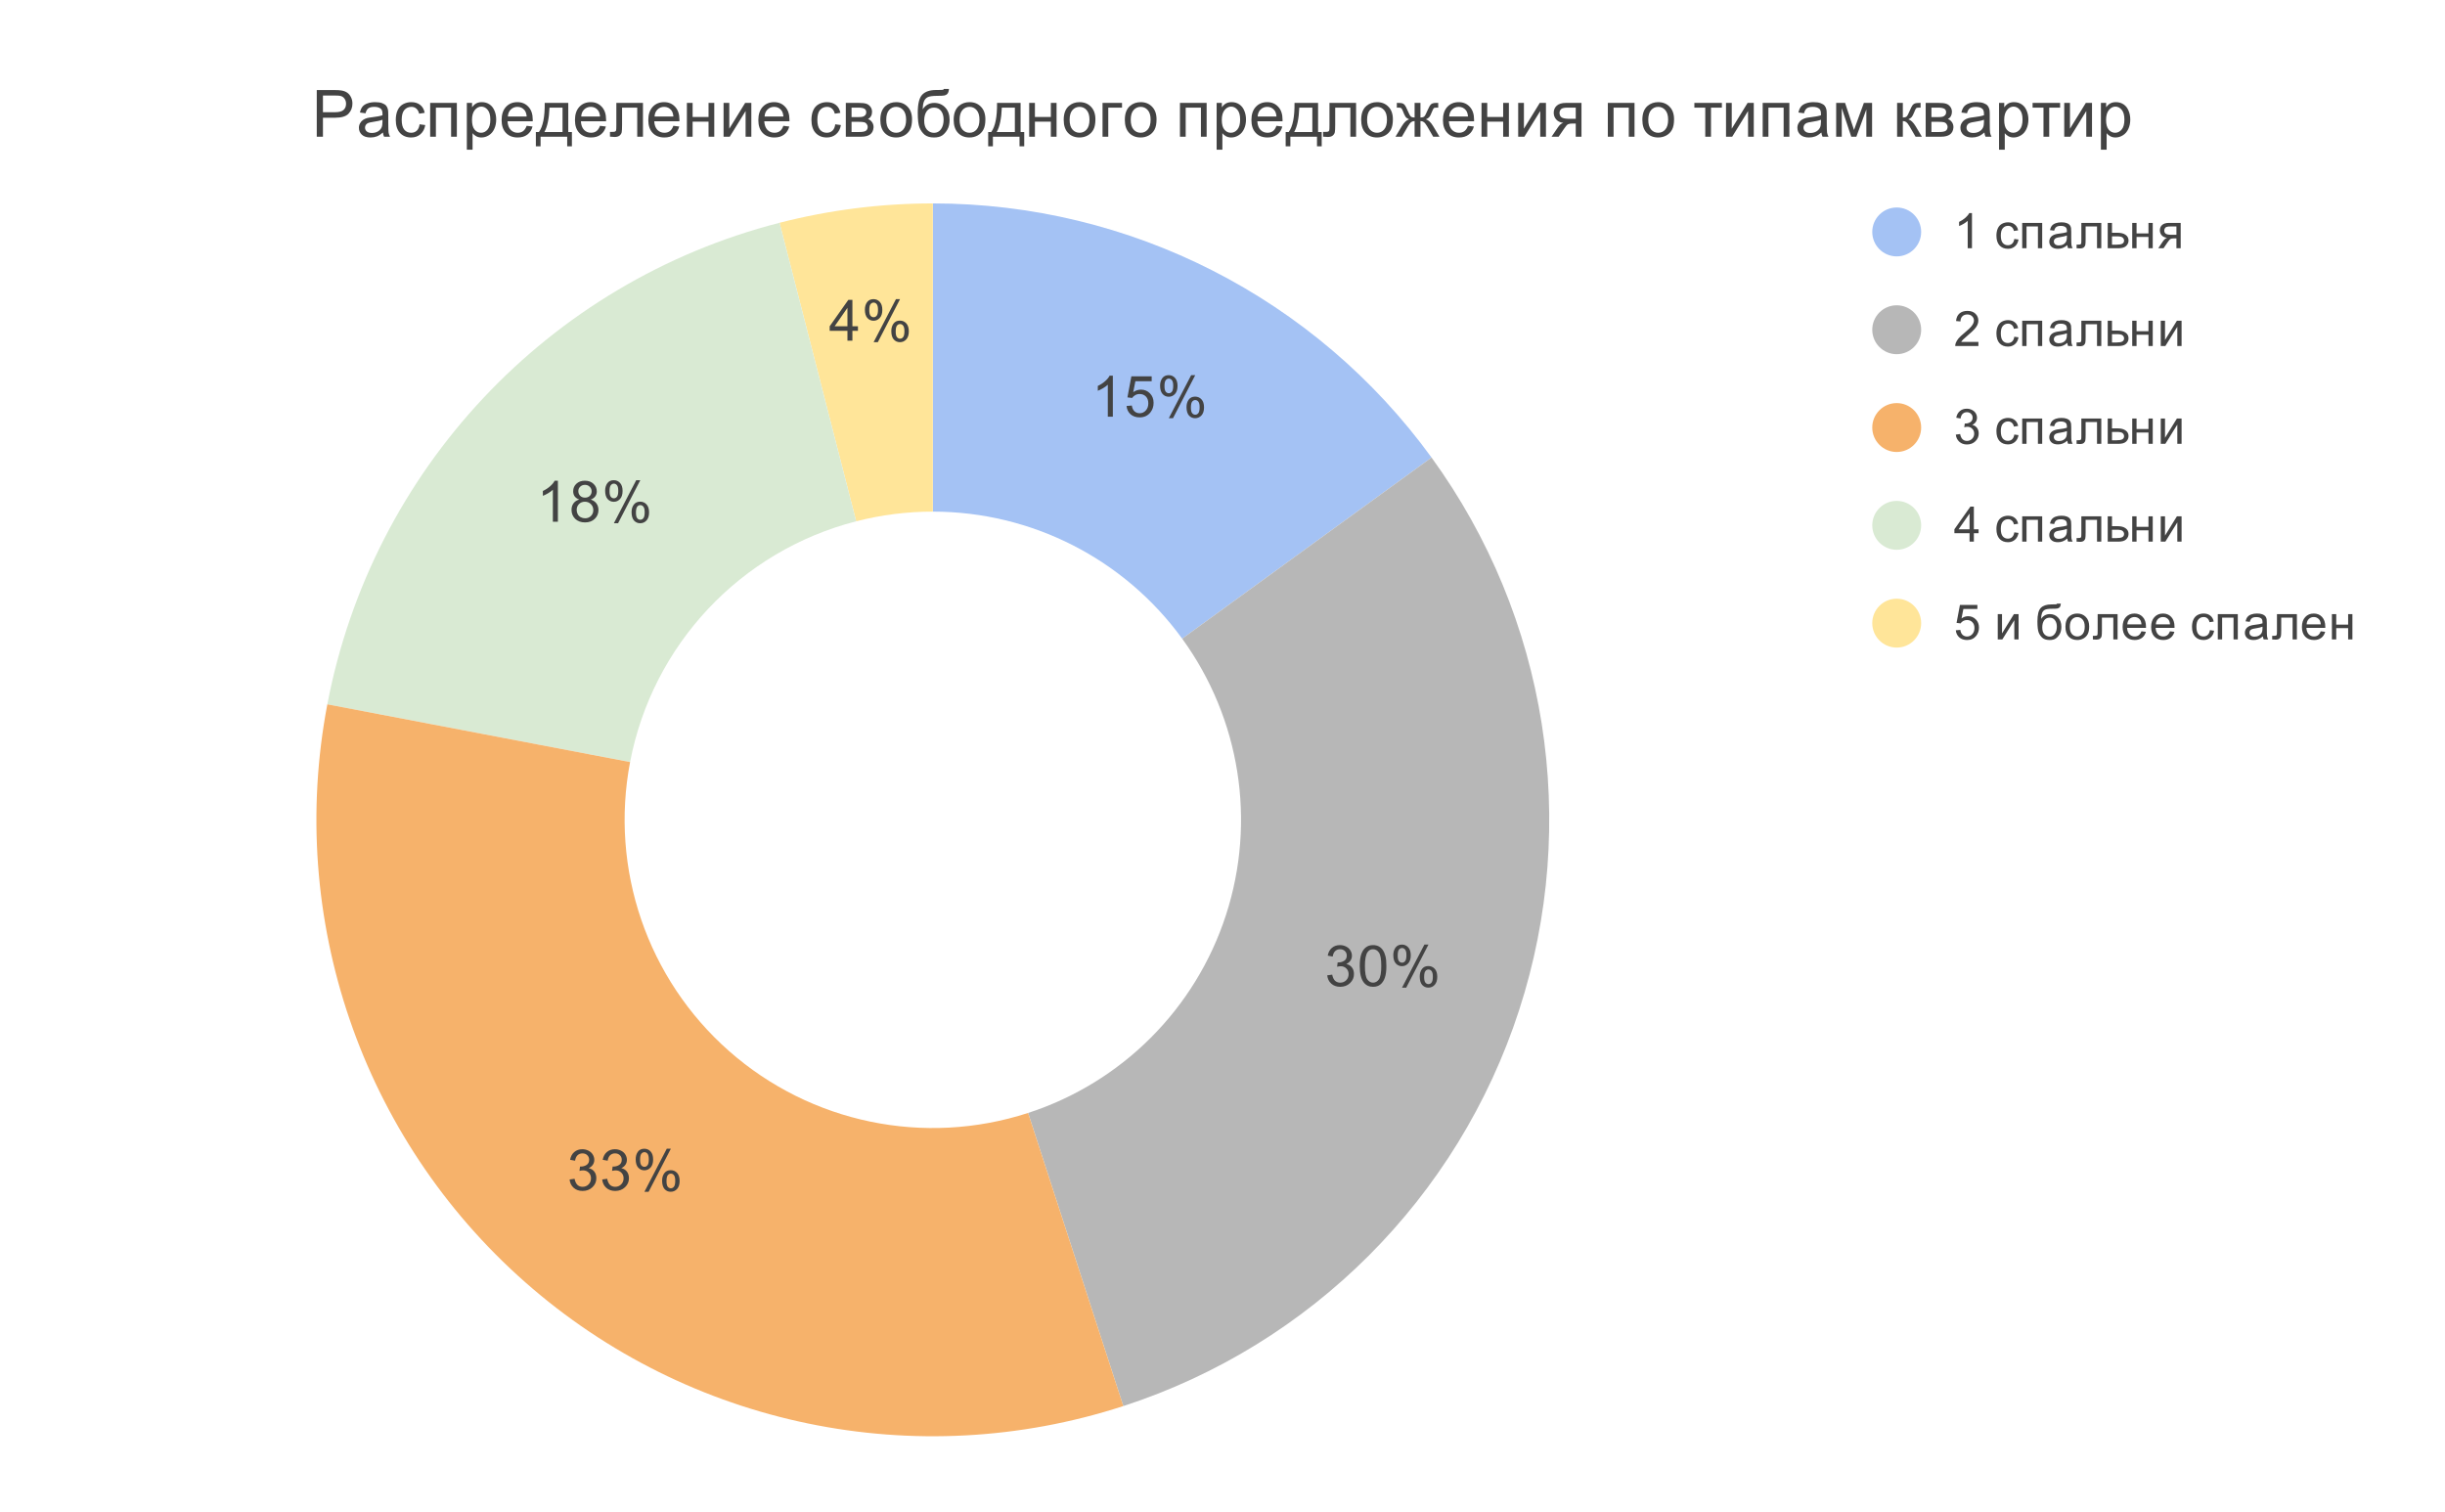
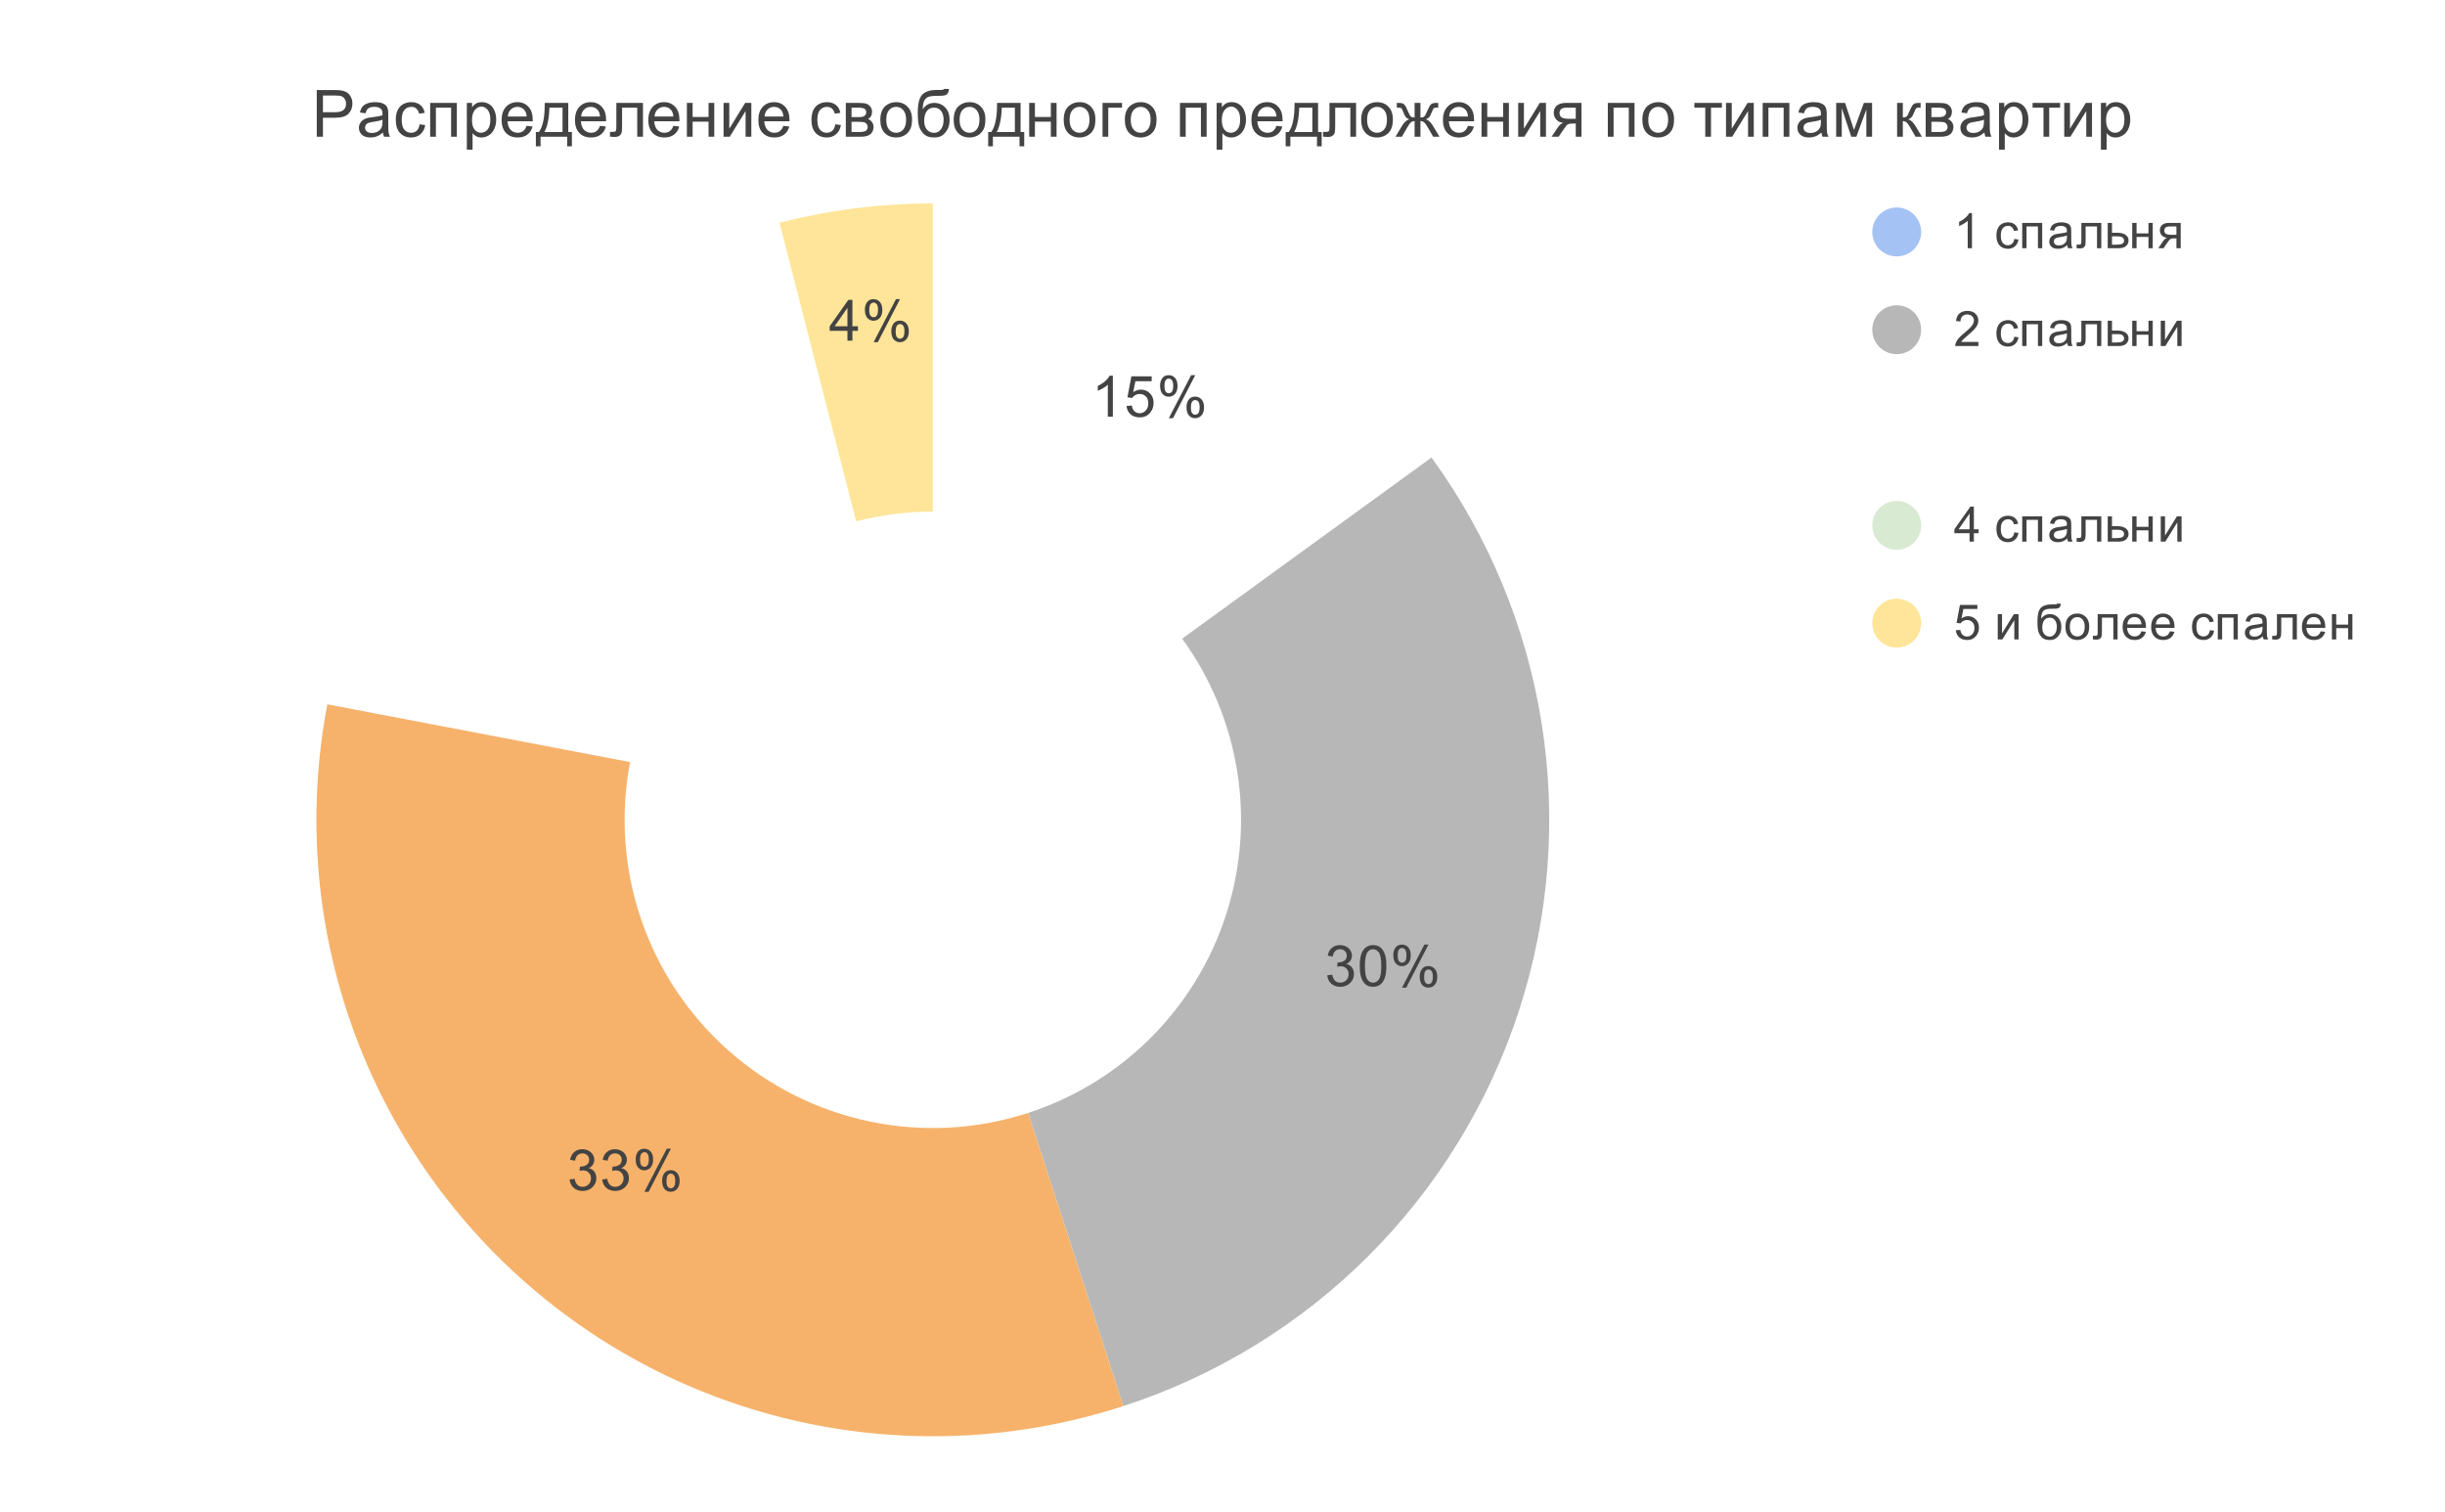
<svg xmlns="http://www.w3.org/2000/svg" version="1.1" viewBox="0.0 0.0 600.0 371.0" fill="none" stroke="none" stroke-linecap="square" stroke-miterlimit="10" width="600" height="371">
  <path fill="#ffffff" d="M0 0L600.0 0L600.0 371.0L0 371.0L0 0Z" fill-rule="nonzero" />
-   <path fill="#a4c2f4" d="M228.916 49.917C277.337 49.917 322.832 73.097 351.293 112.271L290.104 156.727C275.874 137.14 253.126 125.55 228.916 125.55Z" fill-rule="nonzero" />
  <path fill="#b7b7b7" d="M351.293 112.271C379.754 151.445 387.742 201.876 372.779 247.927C357.816 293.979 321.711 330.084 275.66 345.046L252.288 273.115C275.313 265.633 293.366 247.581 300.847 224.555C308.329 201.53 304.335 176.314 290.104 156.727Z" fill-rule="nonzero" />
  <path fill="#ffe599" d="M191.297 54.669C203.588 51.513 216.226 49.917 228.916 49.917L228.916 125.55C222.571 125.55 216.252 126.348 210.106 127.926Z" fill-rule="nonzero" />
-   <path fill="#d9ead3" d="M80.328 172.839C91.308 115.281 134.542 69.241 191.297 54.669L210.106 127.926C181.729 135.212 160.112 158.232 154.622 187.011Z" fill-rule="nonzero" />
  <path fill="#f6b26b" d="M275.66 345.046C224.8 361.572 168.995 350.015 128.881 314.65C88.768 279.285 70.308 225.368 80.328 172.839L154.622 187.011C149.612 213.276 158.842 240.234 178.898 257.917C198.955 275.599 226.858 281.378 252.288 273.115Z" fill-rule="nonzero" />
  <path fill="#434343" d="M273.091 102.251L271.856 102.251L271.856 94.407Q271.419 94.829 270.684 95.267Q269.966 95.688 269.403 95.892L269.403 94.704Q270.434 94.22 271.2 93.532Q271.981 92.845 272.294 92.188L273.091 92.188L273.091 102.251ZM276.45 99.626L277.747 99.517Q277.887 100.454 278.403 100.938Q278.934 101.407 279.669 101.407Q280.559 101.407 281.169 100.735Q281.794 100.063 281.794 98.97Q281.794 97.907 281.2 97.298Q280.606 96.688 279.653 96.688Q279.059 96.688 278.575 96.97Q278.106 97.235 277.825 97.657L276.669 97.517L277.637 92.36L282.622 92.36L282.622 93.548L278.622 93.548L278.091 96.235Q278.997 95.61 279.981 95.61Q281.294 95.61 282.184 96.517Q283.091 97.423 283.091 98.86Q283.091 100.22 282.309 101.204Q281.341 102.423 279.669 102.423Q278.309 102.423 277.434 101.657Q276.575 100.892 276.45 99.626ZM284.684 94.642Q284.684 93.563 285.216 92.813Q285.762 92.063 286.794 92.063Q287.731 92.063 288.341 92.735Q288.966 93.407 288.966 94.704Q288.966 95.985 288.341 96.673Q287.716 97.36 286.809 97.36Q285.903 97.36 285.294 96.688Q284.684 96.001 284.684 94.642ZM286.825 92.907Q286.372 92.907 286.059 93.313Q285.762 93.704 285.762 94.751Q285.762 95.72 286.059 96.11Q286.372 96.501 286.825 96.501Q287.294 96.501 287.591 96.11Q287.903 95.72 287.903 94.657Q287.903 93.688 287.591 93.298Q287.278 92.907 286.825 92.907ZM286.825 102.626L292.309 92.063L293.309 92.063L287.856 102.626L286.825 102.626ZM291.169 99.892Q291.169 98.813 291.7 98.079Q292.247 97.329 293.278 97.329Q294.216 97.329 294.841 98.001Q295.466 98.673 295.466 99.97Q295.466 101.251 294.841 101.938Q294.216 102.626 293.278 102.626Q292.372 102.626 291.762 101.954Q291.169 101.267 291.169 99.892ZM293.309 98.173Q292.841 98.173 292.544 98.579Q292.247 98.97 292.247 100.017Q292.247 100.985 292.544 101.376Q292.856 101.767 293.309 101.767Q293.778 101.767 294.075 101.376Q294.387 100.985 294.387 99.923Q294.387 98.954 294.075 98.563Q293.778 98.173 293.309 98.173Z" fill-rule="nonzero" />
  <path fill="#434343" d="M325.699 239.345L326.917 239.174Q327.136 240.22 327.636 240.689Q328.152 241.142 328.886 241.142Q329.761 241.142 330.355 240.549Q330.949 239.939 330.949 239.049Q330.949 238.205 330.386 237.658Q329.839 237.111 328.995 237.111Q328.636 237.111 328.12 237.236L328.261 236.158Q328.386 236.174 328.449 236.174Q329.245 236.174 329.87 235.767Q330.495 235.361 330.495 234.502Q330.495 233.83 330.042 233.392Q329.589 232.939 328.855 232.939Q328.136 232.939 327.652 233.392Q327.183 233.83 327.042 234.736L325.824 234.517Q326.042 233.283 326.839 232.611Q327.636 231.924 328.824 231.924Q329.652 231.924 330.339 232.283Q331.027 232.627 331.386 233.236Q331.761 233.845 331.761 234.533Q331.761 235.174 331.417 235.705Q331.074 236.236 330.386 236.564Q331.277 236.767 331.761 237.408Q332.261 238.049 332.261 239.033Q332.261 240.345 331.292 241.252Q330.339 242.158 328.886 242.158Q327.558 242.158 326.683 241.377Q325.824 240.595 325.699 239.345ZM333.683 237.049Q333.683 235.267 334.042 234.189Q334.417 233.095 335.136 232.517Q335.855 231.924 336.949 231.924Q337.761 231.924 338.37 232.252Q338.98 232.58 339.37 233.189Q339.777 233.799 339.995 234.674Q340.214 235.549 340.214 237.049Q340.214 238.814 339.855 239.892Q339.495 240.97 338.777 241.564Q338.058 242.158 336.949 242.158Q335.511 242.158 334.683 241.111Q333.683 239.861 333.683 237.049ZM334.949 237.049Q334.949 239.517 335.527 240.33Q336.105 241.142 336.949 241.142Q337.808 241.142 338.386 240.33Q338.964 239.502 338.964 237.049Q338.964 234.564 338.386 233.752Q337.808 232.939 336.933 232.939Q336.089 232.939 335.589 233.658Q334.949 234.58 334.949 237.049ZM341.917 234.377Q341.917 233.299 342.449 232.549Q342.995 231.799 344.027 231.799Q344.964 231.799 345.574 232.47Q346.199 233.142 346.199 234.439Q346.199 235.72 345.574 236.408Q344.949 237.095 344.042 237.095Q343.136 237.095 342.527 236.424Q341.917 235.736 341.917 234.377ZM344.058 232.642Q343.605 232.642 343.292 233.049Q342.995 233.439 342.995 234.486Q342.995 235.455 343.292 235.845Q343.605 236.236 344.058 236.236Q344.527 236.236 344.824 235.845Q345.136 235.455 345.136 234.392Q345.136 233.424 344.824 233.033Q344.511 232.642 344.058 232.642ZM344.058 242.361L349.542 231.799L350.542 231.799L345.089 242.361L344.058 242.361ZM348.402 239.627Q348.402 238.549 348.933 237.814Q349.48 237.064 350.511 237.064Q351.449 237.064 352.074 237.736Q352.699 238.408 352.699 239.705Q352.699 240.986 352.074 241.674Q351.449 242.361 350.511 242.361Q349.605 242.361 348.995 241.689Q348.402 241.002 348.402 239.627ZM350.542 237.908Q350.074 237.908 349.777 238.314Q349.48 238.705 349.48 239.752Q349.48 240.72 349.777 241.111Q350.089 241.502 350.542 241.502Q351.011 241.502 351.308 241.111Q351.62 240.72 351.62 239.658Q351.62 238.689 351.308 238.299Q351.011 237.908 350.542 237.908Z" fill-rule="nonzero" />
  <path fill="#434343" d="M139.779 289.442L140.998 289.27Q141.217 290.317 141.717 290.786Q142.232 291.239 142.967 291.239Q143.842 291.239 144.435 290.645Q145.029 290.036 145.029 289.145Q145.029 288.301 144.467 287.754Q143.92 287.207 143.076 287.207Q142.717 287.207 142.201 287.332L142.342 286.254Q142.467 286.27 142.529 286.27Q143.326 286.27 143.951 285.864Q144.576 285.457 144.576 284.598Q144.576 283.926 144.123 283.489Q143.67 283.036 142.935 283.036Q142.217 283.036 141.732 283.489Q141.263 283.926 141.123 284.832L139.904 284.614Q140.123 283.379 140.92 282.707Q141.717 282.02 142.904 282.02Q143.732 282.02 144.42 282.379Q145.107 282.723 145.467 283.332Q145.842 283.942 145.842 284.629Q145.842 285.27 145.498 285.801Q145.154 286.332 144.467 286.661Q145.357 286.864 145.842 287.504Q146.342 288.145 146.342 289.129Q146.342 290.442 145.373 291.348Q144.42 292.254 142.967 292.254Q141.638 292.254 140.763 291.473Q139.904 290.692 139.779 289.442ZM147.779 289.442L148.998 289.27Q149.217 290.317 149.717 290.786Q150.232 291.239 150.967 291.239Q151.842 291.239 152.435 290.645Q153.029 290.036 153.029 289.145Q153.029 288.301 152.467 287.754Q151.92 287.207 151.076 287.207Q150.717 287.207 150.201 287.332L150.342 286.254Q150.467 286.27 150.529 286.27Q151.326 286.27 151.951 285.864Q152.576 285.457 152.576 284.598Q152.576 283.926 152.123 283.489Q151.67 283.036 150.935 283.036Q150.217 283.036 149.732 283.489Q149.263 283.926 149.123 284.832L147.904 284.614Q148.123 283.379 148.92 282.707Q149.717 282.02 150.904 282.02Q151.732 282.02 152.42 282.379Q153.107 282.723 153.467 283.332Q153.842 283.942 153.842 284.629Q153.842 285.27 153.498 285.801Q153.154 286.332 152.467 286.661Q153.357 286.864 153.842 287.504Q154.342 288.145 154.342 289.129Q154.342 290.442 153.373 291.348Q152.42 292.254 150.967 292.254Q149.638 292.254 148.763 291.473Q147.904 290.692 147.779 289.442ZM155.998 284.473Q155.998 283.395 156.529 282.645Q157.076 281.895 158.107 281.895Q159.045 281.895 159.654 282.567Q160.279 283.239 160.279 284.536Q160.279 285.817 159.654 286.504Q159.029 287.192 158.123 287.192Q157.217 287.192 156.607 286.52Q155.998 285.832 155.998 284.473ZM158.138 282.739Q157.685 282.739 157.373 283.145Q157.076 283.536 157.076 284.582Q157.076 285.551 157.373 285.942Q157.685 286.332 158.138 286.332Q158.607 286.332 158.904 285.942Q159.217 285.551 159.217 284.489Q159.217 283.52 158.904 283.129Q158.592 282.739 158.138 282.739ZM158.138 292.457L163.623 281.895L164.623 281.895L159.17 292.457L158.138 292.457ZM162.482 289.723Q162.482 288.645 163.013 287.911Q163.56 287.161 164.592 287.161Q165.529 287.161 166.154 287.832Q166.779 288.504 166.779 289.801Q166.779 291.082 166.154 291.77Q165.529 292.457 164.592 292.457Q163.685 292.457 163.076 291.786Q162.482 291.098 162.482 289.723ZM164.623 288.004Q164.154 288.004 163.857 288.411Q163.56 288.801 163.56 289.848Q163.56 290.817 163.857 291.207Q164.17 291.598 164.623 291.598Q165.092 291.598 165.388 291.207Q165.701 290.817 165.701 289.754Q165.701 288.786 165.388 288.395Q165.092 288.004 164.623 288.004Z" fill-rule="nonzero" />
-   <path fill="#434343" d="M136.907 128.028L135.672 128.028L135.672 120.184Q135.235 120.606 134.501 121.043Q133.782 121.465 133.219 121.668L133.219 120.481Q134.251 119.996 135.016 119.309Q135.797 118.621 136.11 117.965L136.907 117.965L136.907 128.028ZM142.157 122.59Q141.391 122.309 141.016 121.793Q140.657 121.278 140.657 120.543Q140.657 119.449 141.438 118.715Q142.235 117.965 143.532 117.965Q144.844 117.965 145.641 118.731Q146.454 119.496 146.454 120.59Q146.454 121.278 146.079 121.793Q145.719 122.309 144.969 122.59Q145.891 122.887 146.376 123.559Q146.86 124.231 146.86 125.168Q146.86 126.449 145.954 127.324Q145.047 128.199 143.563 128.199Q142.079 128.199 141.157 127.324Q140.251 126.434 140.251 125.121Q140.251 124.153 140.751 123.496Q141.251 122.824 142.157 122.59ZM141.922 120.512Q141.922 121.215 142.376 121.668Q142.829 122.121 143.563 122.121Q144.282 122.121 144.735 121.684Q145.188 121.231 145.188 120.574Q145.188 119.903 144.719 119.449Q144.251 118.981 143.547 118.981Q142.844 118.981 142.376 119.434Q141.922 119.871 141.922 120.512ZM141.516 125.137Q141.516 125.668 141.766 126.168Q142.016 126.653 142.501 126.918Q143.001 127.184 143.579 127.184Q144.454 127.184 145.016 126.621Q145.594 126.059 145.594 125.184Q145.594 124.293 145.001 123.715Q144.422 123.121 143.532 123.121Q142.657 123.121 142.079 123.699Q141.516 124.278 141.516 125.137ZM148.501 120.418Q148.501 119.34 149.032 118.59Q149.579 117.84 150.61 117.84Q151.547 117.84 152.157 118.512Q152.782 119.184 152.782 120.481Q152.782 121.762 152.157 122.449Q151.532 123.137 150.626 123.137Q149.719 123.137 149.11 122.465Q148.501 121.778 148.501 120.418ZM150.641 118.684Q150.188 118.684 149.876 119.09Q149.579 119.481 149.579 120.528Q149.579 121.496 149.876 121.887Q150.188 122.278 150.641 122.278Q151.11 122.278 151.407 121.887Q151.719 121.496 151.719 120.434Q151.719 119.465 151.407 119.074Q151.094 118.684 150.641 118.684ZM150.641 128.403L156.126 117.84L157.126 117.84L151.672 128.403L150.641 128.403ZM154.985 125.668Q154.985 124.59 155.516 123.856Q156.063 123.106 157.094 123.106Q158.032 123.106 158.657 123.778Q159.282 124.449 159.282 125.746Q159.282 127.028 158.657 127.715Q158.032 128.403 157.094 128.403Q156.188 128.403 155.579 127.731Q154.985 127.043 154.985 125.668ZM157.126 123.949Q156.657 123.949 156.36 124.356Q156.063 124.746 156.063 125.793Q156.063 126.762 156.36 127.153Q156.672 127.543 157.126 127.543Q157.594 127.543 157.891 127.153Q158.204 126.762 158.204 125.699Q158.204 124.731 157.891 124.34Q157.594 123.949 157.126 123.949Z" fill-rule="nonzero" />
  <path fill="#434343" d="M207.961 83.597L207.961 81.191L203.601 81.191L203.601 80.066L208.179 73.582L209.179 73.582L209.179 80.066L210.539 80.066L210.539 81.191L209.179 81.191L209.179 83.597L207.961 83.597ZM207.961 80.066L207.961 75.55L204.82 80.066L207.961 80.066ZM212.242 75.988Q212.242 74.91 212.773 74.16Q213.32 73.41 214.351 73.41Q215.289 73.41 215.898 74.082Q216.523 74.754 216.523 76.05Q216.523 77.332 215.898 78.019Q215.273 78.707 214.367 78.707Q213.461 78.707 212.851 78.035Q212.242 77.347 212.242 75.988ZM214.382 74.254Q213.929 74.254 213.617 74.66Q213.32 75.05 213.32 76.097Q213.32 77.066 213.617 77.457Q213.929 77.847 214.382 77.847Q214.851 77.847 215.148 77.457Q215.461 77.066 215.461 76.004Q215.461 75.035 215.148 74.644Q214.836 74.254 214.382 74.254ZM214.382 83.972L219.867 73.41L220.867 73.41L215.414 83.972L214.382 83.972ZM218.726 81.238Q218.726 80.16 219.257 79.425Q219.804 78.675 220.836 78.675Q221.773 78.675 222.398 79.347Q223.023 80.019 223.023 81.316Q223.023 82.597 222.398 83.285Q221.773 83.972 220.836 83.972Q219.929 83.972 219.32 83.3Q218.726 82.613 218.726 81.238ZM220.867 79.519Q220.398 79.519 220.101 79.925Q219.804 80.316 219.804 81.363Q219.804 82.332 220.101 82.722Q220.414 83.113 220.867 83.113Q221.336 83.113 221.632 82.722Q221.945 82.332 221.945 81.269Q221.945 80.3 221.632 79.91Q221.336 79.519 220.867 79.519Z" fill-rule="nonzero" />
  <path fill="#a4c2f4" d="M471.45 56.917C471.45 60.23 468.764 62.917 465.45 62.917C462.136 62.917 459.45 60.23 459.45 56.917C459.45 53.603 462.136 50.917 465.45 50.917C468.764 50.917 471.45 53.603 471.45 56.917Z" fill-rule="nonzero" />
  <path fill="#434343" d="M483.919 60.917L482.872 60.917L482.872 54.198Q482.481 54.557 481.856 54.932Q481.247 55.292 480.762 55.464L480.762 54.448Q481.637 54.026 482.294 53.448Q482.966 52.854 483.247 52.292L483.919 52.292L483.919 60.917ZM494.309 58.635L495.341 58.776Q495.169 59.839 494.466 60.448Q493.762 61.057 492.747 61.057Q491.466 61.057 490.684 60.229Q489.919 59.385 489.919 57.823Q489.919 56.823 490.247 56.073Q490.591 55.307 491.262 54.932Q491.95 54.557 492.762 54.557Q493.762 54.557 494.403 55.073Q495.059 55.573 495.247 56.526L494.216 56.682Q494.075 56.057 493.7 55.745Q493.325 55.417 492.794 55.417Q491.997 55.417 491.497 55.995Q490.997 56.557 490.997 57.792Q490.997 59.057 491.481 59.62Q491.966 60.182 492.731 60.182Q493.356 60.182 493.762 59.807Q494.184 59.432 494.309 58.635ZM496.247 54.698L501.153 54.698L501.153 60.917L500.106 60.917L500.106 55.573L497.309 55.573L497.309 60.917L496.247 60.917L496.247 54.698ZM507.309 60.151Q506.716 60.651 506.169 60.854Q505.637 61.057 505.012 61.057Q503.981 61.057 503.434 60.557Q502.887 60.057 502.887 59.276Q502.887 58.823 503.091 58.448Q503.294 58.057 503.637 57.839Q503.981 57.604 504.403 57.495Q504.7 57.401 505.341 57.323Q506.606 57.182 507.216 56.964Q507.216 56.745 507.216 56.698Q507.216 56.042 506.919 55.776Q506.512 55.432 505.716 55.432Q504.981 55.432 504.622 55.698Q504.262 55.948 504.091 56.604L503.059 56.464Q503.2 55.807 503.528 55.401Q503.856 54.995 504.466 54.776Q505.075 54.557 505.872 54.557Q506.669 54.557 507.169 54.745Q507.669 54.932 507.903 55.214Q508.137 55.495 508.231 55.932Q508.278 56.198 508.278 56.901L508.278 58.307Q508.278 59.776 508.341 60.167Q508.419 60.557 508.622 60.917L507.512 60.917Q507.356 60.589 507.309 60.151ZM507.216 57.792Q506.637 58.026 505.497 58.198Q504.841 58.292 504.575 58.417Q504.309 58.526 504.153 58.745Q504.012 58.964 504.012 59.245Q504.012 59.667 504.325 59.948Q504.653 60.229 505.262 60.229Q505.872 60.229 506.341 59.964Q506.825 59.698 507.044 59.229Q507.216 58.87 507.216 58.182L507.216 57.792ZM510.762 54.698L515.653 54.698L515.653 60.917L514.606 60.917L514.606 55.573L511.809 55.573L511.809 58.667Q511.809 59.745 511.731 60.104Q511.669 60.448 511.356 60.714Q511.044 60.964 510.434 60.964Q510.075 60.964 509.591 60.917L509.591 60.026L510.059 60.026Q510.387 60.026 510.528 59.964Q510.669 59.901 510.716 59.76Q510.762 59.604 510.762 58.792L510.762 54.698ZM517.231 54.698L518.278 54.698L518.278 57.12L519.622 57.12Q520.919 57.12 521.622 57.635Q522.341 58.135 522.341 59.026Q522.341 59.807 521.747 60.37Q521.153 60.917 519.856 60.917L517.231 60.917L517.231 54.698ZM518.278 60.042L519.388 60.042Q520.388 60.042 520.809 59.807Q521.247 59.557 521.247 59.042Q521.247 58.635 520.919 58.323Q520.606 57.995 519.528 57.995L518.278 57.995L518.278 60.042ZM523.247 54.698L524.309 54.698L524.309 57.276L527.231 57.276L527.231 54.698L528.278 54.698L528.278 60.917L527.231 60.917L527.231 58.151L524.309 58.151L524.309 60.917L523.247 60.917L523.247 54.698ZM535.138 54.698L535.138 60.917L534.091 60.917L534.091 58.495L533.481 58.495Q532.919 58.495 532.653 58.635Q532.388 58.776 531.856 59.557L530.934 60.917L529.638 60.917L530.763 59.245Q531.294 58.479 531.809 58.37Q530.903 58.245 530.466 57.729Q530.028 57.198 530.028 56.51Q530.028 55.698 530.591 55.198Q531.169 54.698 532.263 54.698L535.138 54.698ZM534.091 55.573L532.591 55.573Q531.653 55.573 531.372 55.87Q531.106 56.151 531.106 56.542Q531.106 57.104 531.497 57.37Q531.903 57.62 532.919 57.62L534.091 57.62L534.091 55.573Z" fill-rule="nonzero" />
  <path fill="#b7b7b7" d="M471.45 80.917C471.45 84.23 468.764 86.917 465.45 86.917C462.136 86.917 459.45 84.23 459.45 80.917C459.45 77.603 462.136 74.917 465.45 74.917C468.764 74.917 471.45 77.603 471.45 80.917Z" fill-rule="nonzero" />
  <path fill="#434343" d="M485.497 83.901L485.497 84.917L479.809 84.917Q479.809 84.542 479.934 84.182Q480.153 83.604 480.622 83.042Q481.106 82.479 482.012 81.745Q483.419 80.589 483.903 79.917Q484.403 79.245 484.403 78.651Q484.403 78.026 483.95 77.604Q483.497 77.167 482.778 77.167Q482.012 77.167 481.559 77.62Q481.106 78.073 481.091 78.885L480.012 78.776Q480.122 77.557 480.841 76.932Q481.575 76.292 482.809 76.292Q484.044 76.292 484.762 76.979Q485.481 77.667 485.481 78.682Q485.481 79.198 485.262 79.698Q485.059 80.182 484.559 80.745Q484.075 81.292 482.95 82.245Q481.997 83.042 481.716 83.339Q481.45 83.62 481.278 83.901L485.497 83.901ZM494.309 82.635L495.341 82.776Q495.169 83.839 494.466 84.448Q493.762 85.057 492.747 85.057Q491.466 85.057 490.684 84.229Q489.919 83.385 489.919 81.823Q489.919 80.823 490.247 80.073Q490.591 79.307 491.262 78.932Q491.95 78.557 492.762 78.557Q493.762 78.557 494.403 79.073Q495.059 79.573 495.247 80.526L494.216 80.682Q494.075 80.057 493.7 79.745Q493.325 79.417 492.794 79.417Q491.997 79.417 491.497 79.995Q490.997 80.557 490.997 81.792Q490.997 83.057 491.481 83.62Q491.966 84.182 492.731 84.182Q493.356 84.182 493.762 83.807Q494.184 83.432 494.309 82.635ZM496.247 78.698L501.153 78.698L501.153 84.917L500.106 84.917L500.106 79.573L497.309 79.573L497.309 84.917L496.247 84.917L496.247 78.698ZM507.309 84.151Q506.716 84.651 506.169 84.854Q505.637 85.057 505.012 85.057Q503.981 85.057 503.434 84.557Q502.887 84.057 502.887 83.276Q502.887 82.823 503.091 82.448Q503.294 82.057 503.637 81.839Q503.981 81.604 504.403 81.495Q504.7 81.401 505.341 81.323Q506.606 81.182 507.216 80.964Q507.216 80.745 507.216 80.698Q507.216 80.042 506.919 79.776Q506.512 79.432 505.716 79.432Q504.981 79.432 504.622 79.698Q504.262 79.948 504.091 80.604L503.059 80.464Q503.2 79.807 503.528 79.401Q503.856 78.995 504.466 78.776Q505.075 78.557 505.872 78.557Q506.669 78.557 507.169 78.745Q507.669 78.932 507.903 79.214Q508.137 79.495 508.231 79.932Q508.278 80.198 508.278 80.901L508.278 82.307Q508.278 83.776 508.341 84.167Q508.419 84.557 508.622 84.917L507.512 84.917Q507.356 84.589 507.309 84.151ZM507.216 81.792Q506.637 82.026 505.497 82.198Q504.841 82.292 504.575 82.417Q504.309 82.526 504.153 82.745Q504.012 82.964 504.012 83.245Q504.012 83.667 504.325 83.948Q504.653 84.229 505.262 84.229Q505.872 84.229 506.341 83.964Q506.825 83.698 507.044 83.229Q507.216 82.87 507.216 82.182L507.216 81.792ZM510.762 78.698L515.653 78.698L515.653 84.917L514.606 84.917L514.606 79.573L511.809 79.573L511.809 82.667Q511.809 83.745 511.731 84.104Q511.669 84.448 511.356 84.714Q511.044 84.964 510.434 84.964Q510.075 84.964 509.591 84.917L509.591 84.026L510.059 84.026Q510.387 84.026 510.528 83.964Q510.669 83.901 510.716 83.76Q510.762 83.604 510.762 82.792L510.762 78.698ZM517.231 78.698L518.278 78.698L518.278 81.12L519.622 81.12Q520.919 81.12 521.622 81.635Q522.341 82.135 522.341 83.026Q522.341 83.807 521.747 84.37Q521.153 84.917 519.856 84.917L517.231 84.917L517.231 78.698ZM518.278 84.042L519.388 84.042Q520.388 84.042 520.809 83.807Q521.247 83.557 521.247 83.042Q521.247 82.635 520.919 82.323Q520.606 81.995 519.528 81.995L518.278 81.995L518.278 84.042ZM523.247 78.698L524.309 78.698L524.309 81.276L527.231 81.276L527.231 78.698L528.278 78.698L528.278 84.917L527.231 84.917L527.231 82.151L524.309 82.151L524.309 84.917L523.247 84.917L523.247 78.698ZM530.247 78.698L531.294 78.698L531.294 83.432L534.216 78.698L535.356 78.698L535.356 84.917L534.309 84.917L534.309 80.198L531.372 84.917L530.247 84.917L530.247 78.698Z" fill-rule="nonzero" />
-   <path fill="#f6b26b" d="M471.45 104.917C471.45 108.23 468.764 110.917 465.45 110.917C462.136 110.917 459.45 108.23 459.45 104.917C459.45 101.603 462.136 98.917 465.45 98.917C468.764 98.917 471.45 101.603 471.45 104.917Z" fill-rule="nonzero" />
-   <path fill="#434343" d="M479.95 106.651L481.012 106.51Q481.184 107.401 481.622 107.807Q482.059 108.198 482.684 108.198Q483.434 108.198 483.95 107.682Q484.466 107.167 484.466 106.401Q484.466 105.682 483.981 105.214Q483.512 104.729 482.778 104.729Q482.481 104.729 482.028 104.854L482.153 103.917Q482.262 103.932 482.325 103.932Q482.997 103.932 483.528 103.589Q484.075 103.229 484.075 102.495Q484.075 101.917 483.684 101.542Q483.294 101.151 482.669 101.151Q482.059 101.151 481.637 101.542Q481.231 101.932 481.122 102.698L480.059 102.51Q480.247 101.464 480.934 100.885Q481.622 100.292 482.637 100.292Q483.341 100.292 483.934 100.604Q484.528 100.901 484.841 101.417Q485.153 101.932 485.153 102.526Q485.153 103.073 484.856 103.542Q484.559 103.995 483.981 104.26Q484.731 104.432 485.153 104.995Q485.575 105.542 485.575 106.385Q485.575 107.51 484.747 108.292Q483.934 109.073 482.684 109.073Q481.559 109.073 480.809 108.401Q480.059 107.714 479.95 106.651ZM494.309 106.635L495.341 106.776Q495.169 107.839 494.466 108.448Q493.762 109.057 492.747 109.057Q491.466 109.057 490.684 108.229Q489.919 107.385 489.919 105.823Q489.919 104.823 490.247 104.073Q490.591 103.307 491.262 102.932Q491.95 102.557 492.762 102.557Q493.762 102.557 494.403 103.073Q495.059 103.573 495.247 104.526L494.216 104.682Q494.075 104.057 493.7 103.745Q493.325 103.417 492.794 103.417Q491.997 103.417 491.497 103.995Q490.997 104.557 490.997 105.792Q490.997 107.057 491.481 107.62Q491.966 108.182 492.731 108.182Q493.356 108.182 493.762 107.807Q494.184 107.432 494.309 106.635ZM496.247 102.698L501.153 102.698L501.153 108.917L500.106 108.917L500.106 103.573L497.309 103.573L497.309 108.917L496.247 108.917L496.247 102.698ZM507.309 108.151Q506.716 108.651 506.169 108.854Q505.637 109.057 505.012 109.057Q503.981 109.057 503.434 108.557Q502.887 108.057 502.887 107.276Q502.887 106.823 503.091 106.448Q503.294 106.057 503.637 105.839Q503.981 105.604 504.403 105.495Q504.7 105.401 505.341 105.323Q506.606 105.182 507.216 104.964Q507.216 104.745 507.216 104.698Q507.216 104.042 506.919 103.776Q506.512 103.432 505.716 103.432Q504.981 103.432 504.622 103.698Q504.262 103.948 504.091 104.604L503.059 104.464Q503.2 103.807 503.528 103.401Q503.856 102.995 504.466 102.776Q505.075 102.557 505.872 102.557Q506.669 102.557 507.169 102.745Q507.669 102.932 507.903 103.214Q508.137 103.495 508.231 103.932Q508.278 104.198 508.278 104.901L508.278 106.307Q508.278 107.776 508.341 108.167Q508.419 108.557 508.622 108.917L507.512 108.917Q507.356 108.589 507.309 108.151ZM507.216 105.792Q506.637 106.026 505.497 106.198Q504.841 106.292 504.575 106.417Q504.309 106.526 504.153 106.745Q504.012 106.964 504.012 107.245Q504.012 107.667 504.325 107.948Q504.653 108.229 505.262 108.229Q505.872 108.229 506.341 107.964Q506.825 107.698 507.044 107.229Q507.216 106.87 507.216 106.182L507.216 105.792ZM510.762 102.698L515.653 102.698L515.653 108.917L514.606 108.917L514.606 103.573L511.809 103.573L511.809 106.667Q511.809 107.745 511.731 108.104Q511.669 108.448 511.356 108.714Q511.044 108.964 510.434 108.964Q510.075 108.964 509.591 108.917L509.591 108.026L510.059 108.026Q510.387 108.026 510.528 107.964Q510.669 107.901 510.716 107.76Q510.762 107.604 510.762 106.792L510.762 102.698ZM517.231 102.698L518.278 102.698L518.278 105.12L519.622 105.12Q520.919 105.12 521.622 105.635Q522.341 106.135 522.341 107.026Q522.341 107.807 521.747 108.37Q521.153 108.917 519.856 108.917L517.231 108.917L517.231 102.698ZM518.278 108.042L519.388 108.042Q520.388 108.042 520.809 107.807Q521.247 107.557 521.247 107.042Q521.247 106.635 520.919 106.323Q520.606 105.995 519.528 105.995L518.278 105.995L518.278 108.042ZM523.247 102.698L524.309 102.698L524.309 105.276L527.231 105.276L527.231 102.698L528.278 102.698L528.278 108.917L527.231 108.917L527.231 106.151L524.309 106.151L524.309 108.917L523.247 108.917L523.247 102.698ZM530.247 102.698L531.294 102.698L531.294 107.432L534.216 102.698L535.356 102.698L535.356 108.917L534.309 108.917L534.309 104.198L531.372 108.917L530.247 108.917L530.247 102.698Z" fill-rule="nonzero" />
  <path fill="#d9ead3" d="M471.45 128.917C471.45 132.23 468.764 134.917 465.45 134.917C462.136 134.917 459.45 132.23 459.45 128.917C459.45 125.603 462.136 122.917 465.45 122.917C468.764 122.917 471.45 125.603 471.45 128.917Z" fill-rule="nonzero" />
  <path fill="#434343" d="M483.325 132.917L483.325 130.854L479.606 130.854L479.606 129.885L483.528 124.323L484.387 124.323L484.387 129.885L485.544 129.885L485.544 130.854L484.387 130.854L484.387 132.917L483.325 132.917ZM483.325 129.885L483.325 126.026L480.637 129.885L483.325 129.885ZM494.309 130.635L495.341 130.776Q495.169 131.839 494.466 132.448Q493.762 133.057 492.747 133.057Q491.466 133.057 490.684 132.229Q489.919 131.385 489.919 129.823Q489.919 128.823 490.247 128.073Q490.591 127.307 491.262 126.932Q491.95 126.557 492.762 126.557Q493.762 126.557 494.403 127.073Q495.059 127.573 495.247 128.526L494.216 128.682Q494.075 128.057 493.7 127.745Q493.325 127.417 492.794 127.417Q491.997 127.417 491.497 127.995Q490.997 128.557 490.997 129.792Q490.997 131.057 491.481 131.62Q491.966 132.182 492.731 132.182Q493.356 132.182 493.762 131.807Q494.184 131.432 494.309 130.635ZM496.247 126.698L501.153 126.698L501.153 132.917L500.106 132.917L500.106 127.573L497.309 127.573L497.309 132.917L496.247 132.917L496.247 126.698ZM507.309 132.151Q506.716 132.651 506.169 132.854Q505.637 133.057 505.012 133.057Q503.981 133.057 503.434 132.557Q502.887 132.057 502.887 131.276Q502.887 130.823 503.091 130.448Q503.294 130.057 503.637 129.839Q503.981 129.604 504.403 129.495Q504.7 129.401 505.341 129.323Q506.606 129.182 507.216 128.964Q507.216 128.745 507.216 128.698Q507.216 128.042 506.919 127.776Q506.512 127.432 505.716 127.432Q504.981 127.432 504.622 127.698Q504.262 127.948 504.091 128.604L503.059 128.464Q503.2 127.807 503.528 127.401Q503.856 126.995 504.466 126.776Q505.075 126.557 505.872 126.557Q506.669 126.557 507.169 126.745Q507.669 126.932 507.903 127.214Q508.137 127.495 508.231 127.932Q508.278 128.198 508.278 128.901L508.278 130.307Q508.278 131.776 508.341 132.167Q508.419 132.557 508.622 132.917L507.512 132.917Q507.356 132.589 507.309 132.151ZM507.216 129.792Q506.637 130.026 505.497 130.198Q504.841 130.292 504.575 130.417Q504.309 130.526 504.153 130.745Q504.012 130.964 504.012 131.245Q504.012 131.667 504.325 131.948Q504.653 132.229 505.262 132.229Q505.872 132.229 506.341 131.964Q506.825 131.698 507.044 131.229Q507.216 130.87 507.216 130.182L507.216 129.792ZM510.762 126.698L515.653 126.698L515.653 132.917L514.606 132.917L514.606 127.573L511.809 127.573L511.809 130.667Q511.809 131.745 511.731 132.104Q511.669 132.448 511.356 132.714Q511.044 132.964 510.434 132.964Q510.075 132.964 509.591 132.917L509.591 132.026L510.059 132.026Q510.387 132.026 510.528 131.964Q510.669 131.901 510.716 131.76Q510.762 131.604 510.762 130.792L510.762 126.698ZM517.231 126.698L518.278 126.698L518.278 129.12L519.622 129.12Q520.919 129.12 521.622 129.635Q522.341 130.135 522.341 131.026Q522.341 131.807 521.747 132.37Q521.153 132.917 519.856 132.917L517.231 132.917L517.231 126.698ZM518.278 132.042L519.388 132.042Q520.388 132.042 520.809 131.807Q521.247 131.557 521.247 131.042Q521.247 130.635 520.919 130.323Q520.606 129.995 519.528 129.995L518.278 129.995L518.278 132.042ZM523.247 126.698L524.309 126.698L524.309 129.276L527.231 129.276L527.231 126.698L528.278 126.698L528.278 132.917L527.231 132.917L527.231 130.151L524.309 130.151L524.309 132.917L523.247 132.917L523.247 126.698ZM530.247 126.698L531.294 126.698L531.294 131.432L534.216 126.698L535.356 126.698L535.356 132.917L534.309 132.917L534.309 128.198L531.372 132.917L530.247 132.917L530.247 126.698Z" fill-rule="nonzero" />
  <path fill="#ffe599" d="M471.45 152.917C471.45 156.23 468.764 158.917 465.45 158.917C462.136 158.917 459.45 156.23 459.45 152.917C459.45 149.603 462.136 146.917 465.45 146.917C468.764 146.917 471.45 149.603 471.45 152.917Z" fill-rule="nonzero" />
  <path fill="#434343" d="M479.95 154.667L481.059 154.573Q481.184 155.385 481.622 155.792Q482.075 156.198 482.716 156.198Q483.466 156.198 483.997 155.62Q484.528 155.042 484.528 154.104Q484.528 153.198 484.012 152.682Q483.512 152.151 482.684 152.151Q482.184 152.151 481.762 152.385Q481.356 152.62 481.122 152.979L480.137 152.854L480.966 148.448L485.247 148.448L485.247 149.448L481.809 149.448L481.356 151.76Q482.122 151.214 482.966 151.214Q484.091 151.214 484.856 151.995Q485.637 152.776 485.637 154.01Q485.637 155.167 484.966 156.026Q484.137 157.057 482.716 157.057Q481.544 157.057 480.794 156.401Q480.059 155.745 479.95 154.667ZM490.247 150.698L491.294 150.698L491.294 155.432L494.216 150.698L495.356 150.698L495.356 156.917L494.309 156.917L494.309 152.198L491.372 156.917L490.247 156.917L490.247 150.698ZM504.794 148.12L505.731 148.135Q505.669 148.76 505.45 149.01Q505.247 149.245 504.903 149.323Q504.559 149.385 503.575 149.385Q502.278 149.385 501.794 149.651Q501.325 149.901 501.106 150.464Q500.903 151.01 500.887 151.87Q501.278 151.292 501.809 150.995Q502.356 150.698 503.012 150.698Q504.247 150.698 505.044 151.542Q505.856 152.37 505.856 153.807Q505.856 154.901 505.45 155.604Q505.044 156.292 504.481 156.682Q503.934 157.057 502.981 157.057Q501.872 157.057 501.247 156.557Q500.637 156.042 500.309 155.26Q499.981 154.464 499.981 152.495Q499.981 150.026 500.809 149.182Q501.653 148.323 503.387 148.323Q504.466 148.323 504.606 148.292Q504.762 148.245 504.794 148.12ZM504.747 153.776Q504.747 152.807 504.278 152.198Q503.825 151.573 502.997 151.573Q502.122 151.573 501.637 152.229Q501.169 152.885 501.169 153.979Q501.169 155.057 501.684 155.635Q502.216 156.214 502.981 156.214Q503.762 156.214 504.247 155.542Q504.747 154.87 504.747 153.776ZM506.856 153.807Q506.856 152.073 507.809 151.245Q508.606 150.557 509.762 150.557Q511.044 150.557 511.856 151.401Q512.684 152.229 512.684 153.714Q512.684 154.917 512.325 155.604Q511.966 156.292 511.262 156.682Q510.575 157.057 509.762 157.057Q508.466 157.057 507.653 156.229Q506.856 155.385 506.856 153.807ZM507.934 153.807Q507.934 154.995 508.45 155.589Q508.981 156.182 509.762 156.182Q510.559 156.182 511.075 155.589Q511.591 154.995 511.591 153.776Q511.591 152.62 511.059 152.026Q510.544 151.432 509.762 151.432Q508.981 151.432 508.45 152.026Q507.934 152.604 507.934 153.807ZM514.763 150.698L519.653 150.698L519.653 156.917L518.606 156.917L518.606 151.573L515.809 151.573L515.809 154.667Q515.809 155.745 515.731 156.104Q515.669 156.448 515.356 156.714Q515.044 156.964 514.434 156.964Q514.075 156.964 513.591 156.917L513.591 156.026L514.059 156.026Q514.388 156.026 514.528 155.964Q514.669 155.901 514.716 155.76Q514.763 155.604 514.763 154.792L514.763 150.698ZM525.497 154.917L526.591 155.042Q526.341 155.995 525.638 156.526Q524.934 157.057 523.856 157.057Q522.497 157.057 521.684 156.214Q520.888 155.37 520.888 153.854Q520.888 152.292 521.7 151.432Q522.513 150.557 523.794 150.557Q525.044 150.557 525.825 151.401Q526.622 152.245 526.622 153.792Q526.622 153.885 526.622 154.073L521.981 154.073Q522.044 155.104 522.559 155.651Q523.075 156.182 523.856 156.182Q524.434 156.182 524.841 155.885Q525.263 155.573 525.497 154.917ZM522.044 153.214L525.513 153.214Q525.45 152.417 525.122 152.026Q524.606 151.417 523.809 151.417Q523.075 151.417 522.575 151.901Q522.091 152.385 522.044 153.214ZM532.497 154.917L533.591 155.042Q533.341 155.995 532.638 156.526Q531.934 157.057 530.856 157.057Q529.497 157.057 528.684 156.214Q527.888 155.37 527.888 153.854Q527.888 152.292 528.7 151.432Q529.513 150.557 530.794 150.557Q532.044 150.557 532.825 151.401Q533.622 152.245 533.622 153.792Q533.622 153.885 533.622 154.073L528.981 154.073Q529.044 155.104 529.559 155.651Q530.075 156.182 530.856 156.182Q531.434 156.182 531.841 155.885Q532.263 155.573 532.497 154.917ZM529.044 153.214L532.513 153.214Q532.45 152.417 532.122 152.026Q531.606 151.417 530.809 151.417Q530.075 151.417 529.575 151.901Q529.091 152.385 529.044 153.214ZM542.309 154.635L543.341 154.776Q543.169 155.839 542.466 156.448Q541.763 157.057 540.747 157.057Q539.466 157.057 538.684 156.229Q537.919 155.385 537.919 153.823Q537.919 152.823 538.247 152.073Q538.591 151.307 539.263 150.932Q539.95 150.557 540.763 150.557Q541.763 150.557 542.403 151.073Q543.059 151.573 543.247 152.526L542.216 152.682Q542.075 152.057 541.7 151.745Q541.325 151.417 540.794 151.417Q539.997 151.417 539.497 151.995Q538.997 152.557 538.997 153.792Q538.997 155.057 539.481 155.62Q539.966 156.182 540.731 156.182Q541.356 156.182 541.763 155.807Q542.184 155.432 542.309 154.635ZM544.247 150.698L549.153 150.698L549.153 156.917L548.106 156.917L548.106 151.573L545.309 151.573L545.309 156.917L544.247 156.917L544.247 150.698ZM555.309 156.151Q554.716 156.651 554.169 156.854Q553.638 157.057 553.013 157.057Q551.981 157.057 551.434 156.557Q550.888 156.057 550.888 155.276Q550.888 154.823 551.091 154.448Q551.294 154.057 551.638 153.839Q551.981 153.604 552.403 153.495Q552.7 153.401 553.341 153.323Q554.606 153.182 555.216 152.964Q555.216 152.745 555.216 152.698Q555.216 152.042 554.919 151.776Q554.513 151.432 553.716 151.432Q552.981 151.432 552.622 151.698Q552.263 151.948 552.091 152.604L551.059 152.464Q551.2 151.807 551.528 151.401Q551.856 150.995 552.466 150.776Q553.075 150.557 553.872 150.557Q554.669 150.557 555.169 150.745Q555.669 150.932 555.903 151.214Q556.138 151.495 556.231 151.932Q556.278 152.198 556.278 152.901L556.278 154.307Q556.278 155.776 556.341 156.167Q556.419 156.557 556.622 156.917L555.513 156.917Q555.356 156.589 555.309 156.151ZM555.216 153.792Q554.638 154.026 553.497 154.198Q552.841 154.292 552.575 154.417Q552.309 154.526 552.153 154.745Q552.013 154.964 552.013 155.245Q552.013 155.667 552.325 155.948Q552.653 156.229 553.263 156.229Q553.872 156.229 554.341 155.964Q554.825 155.698 555.044 155.229Q555.216 154.87 555.216 154.182L555.216 153.792ZM558.763 150.698L563.653 150.698L563.653 156.917L562.606 156.917L562.606 151.573L559.809 151.573L559.809 154.667Q559.809 155.745 559.731 156.104Q559.669 156.448 559.356 156.714Q559.044 156.964 558.434 156.964Q558.075 156.964 557.591 156.917L557.591 156.026L558.059 156.026Q558.388 156.026 558.528 155.964Q558.669 155.901 558.716 155.76Q558.763 155.604 558.763 154.792L558.763 150.698ZM569.497 154.917L570.591 155.042Q570.341 155.995 569.638 156.526Q568.934 157.057 567.856 157.057Q566.497 157.057 565.684 156.214Q564.888 155.37 564.888 153.854Q564.888 152.292 565.7 151.432Q566.513 150.557 567.794 150.557Q569.044 150.557 569.825 151.401Q570.622 152.245 570.622 153.792Q570.622 153.885 570.622 154.073L565.981 154.073Q566.044 155.104 566.559 155.651Q567.075 156.182 567.856 156.182Q568.434 156.182 568.841 155.885Q569.263 155.573 569.497 154.917ZM566.044 153.214L569.513 153.214Q569.45 152.417 569.122 152.026Q568.606 151.417 567.809 151.417Q567.075 151.417 566.575 151.901Q566.091 152.385 566.044 153.214ZM572.247 150.698L573.309 150.698L573.309 153.276L576.231 153.276L576.231 150.698L577.278 150.698L577.278 156.917L576.231 156.917L576.231 154.151L573.309 154.151L573.309 156.917L572.247 156.917L572.247 150.698Z" fill-rule="nonzero" />
  <path fill="#434343" d="M77.734 33.55L77.734 22.097L82.062 22.097Q83.203 22.097 83.797 22.206Q84.641 22.347 85.203 22.738Q85.781 23.128 86.125 23.847Q86.484 24.55 86.484 25.409Q86.484 26.863 85.547 27.878Q84.625 28.894 82.188 28.894L79.25 28.894L79.25 33.55L77.734 33.55ZM79.25 27.534L82.219 27.534Q83.688 27.534 84.297 26.988Q84.922 26.441 84.922 25.456Q84.922 24.738 84.547 24.222Q84.188 23.706 83.594 23.55Q83.219 23.441 82.188 23.441L79.25 23.441L79.25 27.534ZM93.969 32.519Q93.188 33.191 92.469 33.472Q91.75 33.737 90.922 33.737Q89.547 33.737 88.812 33.066Q88.078 32.394 88.078 31.363Q88.078 30.753 88.359 30.253Q88.641 29.738 89.078 29.441Q89.531 29.128 90.094 28.972Q90.516 28.863 91.344 28.769Q93.047 28.566 93.859 28.284Q93.859 27.988 93.859 27.909Q93.859 27.05 93.469 26.706Q92.922 26.222 91.859 26.222Q90.875 26.222 90.391 26.581Q89.922 26.925 89.703 27.8L88.328 27.613Q88.516 26.738 88.938 26.191Q89.375 25.644 90.188 25.363Q91.0 25.066 92.062 25.066Q93.125 25.066 93.781 25.316Q94.453 25.566 94.766 25.941Q95.078 26.316 95.203 26.894Q95.281 27.253 95.281 28.191L95.281 30.066Q95.281 32.034 95.359 32.55Q95.453 33.066 95.719 33.55L94.25 33.55Q94.031 33.112 93.969 32.519ZM93.859 29.378Q93.094 29.691 91.562 29.909Q90.688 30.034 90.328 30.191Q89.969 30.347 89.766 30.659Q89.578 30.956 89.578 31.316Q89.578 31.878 90.0 32.253Q90.438 32.628 91.25 32.628Q92.062 32.628 92.688 32.284Q93.328 31.925 93.625 31.3Q93.859 30.831 93.859 29.894L93.859 29.378ZM102.969 30.503L104.359 30.691Q104.125 32.112 103.188 32.925Q102.266 33.737 100.906 33.737Q99.203 33.737 98.156 32.628Q97.125 31.503 97.125 29.425Q97.125 28.081 97.562 27.081Q98.016 26.066 98.922 25.566Q99.844 25.066 100.906 25.066Q102.266 25.066 103.125 25.753Q103.984 26.425 104.219 27.691L102.859 27.894Q102.656 27.066 102.156 26.644Q101.672 26.222 100.969 26.222Q99.906 26.222 99.234 26.988Q98.578 27.738 98.578 29.394Q98.578 31.066 99.219 31.831Q99.859 32.581 100.891 32.581Q101.719 32.581 102.266 32.081Q102.828 31.566 102.969 30.503ZM105.562 25.253L112.109 25.253L112.109 33.55L110.703 33.55L110.703 26.409L106.969 26.409L106.969 33.55L105.562 33.55L105.562 25.253ZM114.562 36.737L114.562 25.253L115.844 25.253L115.844 26.331Q116.297 25.691 116.859 25.378Q117.438 25.066 118.25 25.066Q119.312 25.066 120.125 25.613Q120.938 26.159 121.344 27.159Q121.766 28.144 121.766 29.331Q121.766 30.613 121.297 31.628Q120.844 32.644 119.969 33.191Q119.109 33.737 118.141 33.737Q117.438 33.737 116.875 33.441Q116.328 33.144 115.969 32.691L115.969 36.737L114.562 36.737ZM115.828 29.441Q115.828 31.05 116.469 31.816Q117.125 32.581 118.047 32.581Q118.984 32.581 119.656 31.784Q120.328 30.988 120.328 29.331Q120.328 27.738 119.672 26.956Q119.016 26.159 118.109 26.159Q117.219 26.159 116.516 27.003Q115.828 27.847 115.828 29.441ZM129.234 30.878L130.688 31.05Q130.344 32.331 129.406 33.034Q128.484 33.737 127.047 33.737Q125.219 33.737 124.156 32.612Q123.094 31.488 123.094 29.472Q123.094 27.378 124.172 26.222Q125.25 25.066 126.969 25.066Q128.625 25.066 129.672 26.206Q130.734 27.331 130.734 29.378Q130.734 29.503 130.734 29.753L124.547 29.753Q124.625 31.128 125.312 31.863Q126.016 32.581 127.047 32.581Q127.828 32.581 128.375 32.175Q128.922 31.769 129.234 30.878ZM124.625 28.597L129.25 28.597Q129.156 27.55 128.719 27.034Q128.047 26.222 126.984 26.222Q126.016 26.222 125.344 26.878Q124.688 27.519 124.625 28.597ZM133.672 25.253L139.453 25.253L139.453 32.394L140.344 32.394L140.344 35.909L139.188 35.909L139.188 33.55L132.656 33.55L132.656 35.909L131.5 35.909L131.5 32.394L132.25 32.394Q133.734 30.378 133.672 25.253ZM134.844 26.409Q134.688 30.456 133.594 32.394L138.047 32.394L138.047 26.409L134.844 26.409ZM147.234 30.878L148.688 31.05Q148.344 32.331 147.406 33.034Q146.484 33.737 145.047 33.737Q143.219 33.737 142.156 32.612Q141.094 31.488 141.094 29.472Q141.094 27.378 142.172 26.222Q143.25 25.066 144.969 25.066Q146.625 25.066 147.672 26.206Q148.734 27.331 148.734 29.378Q148.734 29.503 148.734 29.753L142.547 29.753Q142.625 31.128 143.312 31.863Q144.016 32.581 145.047 32.581Q145.828 32.581 146.375 32.175Q146.922 31.769 147.234 30.878ZM142.625 28.597L147.25 28.597Q147.156 27.55 146.719 27.034Q146.047 26.222 144.984 26.222Q144.016 26.222 143.344 26.878Q142.688 27.519 142.625 28.597ZM151.25 25.253L157.781 25.253L157.781 33.55L156.375 33.55L156.375 26.409L152.656 26.409L152.656 30.55Q152.656 31.988 152.562 32.456Q152.469 32.909 152.047 33.269Q151.625 33.612 150.828 33.612Q150.328 33.612 149.688 33.534L149.688 32.362L150.312 32.362Q150.75 32.362 150.938 32.284Q151.125 32.191 151.188 32.003Q151.25 31.8 151.25 30.722L151.25 25.253ZM165.234 30.878L166.688 31.05Q166.344 32.331 165.406 33.034Q164.484 33.737 163.047 33.737Q161.219 33.737 160.156 32.612Q159.094 31.488 159.094 29.472Q159.094 27.378 160.172 26.222Q161.25 25.066 162.969 25.066Q164.625 25.066 165.672 26.206Q166.734 27.331 166.734 29.378Q166.734 29.503 166.734 29.753L160.547 29.753Q160.625 31.128 161.312 31.863Q162.016 32.581 163.047 32.581Q163.828 32.581 164.375 32.175Q164.922 31.769 165.234 30.878ZM160.625 28.597L165.25 28.597Q165.156 27.55 164.719 27.034Q164.047 26.222 162.984 26.222Q162.016 26.222 161.344 26.878Q160.688 27.519 160.625 28.597ZM168.562 25.253L169.969 25.253L169.969 28.706L173.875 28.706L173.875 25.253L175.281 25.253L175.281 33.55L173.875 33.55L173.875 29.863L169.969 29.863L169.969 33.55L168.562 33.55L168.562 25.253ZM177.562 25.253L178.969 25.253L178.969 31.581L182.859 25.253L184.375 25.253L184.375 33.55L182.969 33.55L182.969 27.253L179.078 33.55L177.562 33.55L177.562 25.253ZM192.234 30.878L193.688 31.05Q193.344 32.331 192.406 33.034Q191.484 33.737 190.047 33.737Q188.219 33.737 187.156 32.612Q186.094 31.488 186.094 29.472Q186.094 27.378 187.172 26.222Q188.25 25.066 189.969 25.066Q191.625 25.066 192.672 26.206Q193.734 27.331 193.734 29.378Q193.734 29.503 193.734 29.753L187.547 29.753Q187.625 31.128 188.312 31.863Q189.016 32.581 190.047 32.581Q190.828 32.581 191.375 32.175Q191.922 31.769 192.234 30.878ZM187.625 28.597L192.25 28.597Q192.156 27.55 191.719 27.034Q191.047 26.222 189.984 26.222Q189.016 26.222 188.344 26.878Q187.688 27.519 187.625 28.597ZM204.969 30.503L206.359 30.691Q206.125 32.112 205.188 32.925Q204.266 33.737 202.906 33.737Q201.203 33.737 200.156 32.628Q199.125 31.503 199.125 29.425Q199.125 28.081 199.562 27.081Q200.016 26.066 200.922 25.566Q201.844 25.066 202.906 25.066Q204.266 25.066 205.125 25.753Q205.984 26.425 206.219 27.691L204.859 27.894Q204.656 27.066 204.156 26.644Q203.672 26.222 202.969 26.222Q201.906 26.222 201.234 26.988Q200.578 27.738 200.578 29.394Q200.578 31.066 201.219 31.831Q201.859 32.581 202.891 32.581Q203.719 32.581 204.266 32.081Q204.828 31.566 204.969 30.503ZM207.562 25.253L210.812 25.253Q212.0 25.253 212.578 25.456Q213.172 25.644 213.578 26.175Q214.0 26.706 214.0 27.456Q214.0 28.05 213.75 28.488Q213.516 28.925 213.016 29.222Q213.609 29.425 213.984 29.956Q214.375 30.488 214.375 31.222Q214.297 32.409 213.531 32.987Q212.766 33.55 211.312 33.55L207.562 33.55L207.562 25.253ZM208.969 28.738L210.469 28.738Q211.375 28.738 211.703 28.644Q212.047 28.55 212.312 28.269Q212.578 27.988 212.578 27.581Q212.578 26.925 212.109 26.675Q211.641 26.409 210.516 26.409L208.969 26.409L208.969 28.738ZM208.969 32.394L210.828 32.394Q212.016 32.394 212.453 32.112Q212.906 31.831 212.938 31.159Q212.938 30.753 212.672 30.425Q212.422 30.081 212.0 29.988Q211.594 29.894 210.672 29.894L208.969 29.894L208.969 32.394ZM216.031 29.394Q216.031 27.097 217.312 25.988Q218.391 25.066 219.922 25.066Q221.641 25.066 222.719 26.191Q223.812 27.3 223.812 29.284Q223.812 30.878 223.328 31.8Q222.844 32.722 221.922 33.237Q221.016 33.737 219.922 33.737Q218.188 33.737 217.109 32.628Q216.031 31.503 216.031 29.394ZM217.484 29.394Q217.484 30.988 218.172 31.784Q218.875 32.581 219.922 32.581Q220.969 32.581 221.656 31.784Q222.359 30.988 222.359 29.347Q222.359 27.816 221.656 27.019Q220.969 26.222 219.922 26.222Q218.875 26.222 218.172 27.019Q217.484 27.8 217.484 29.394ZM231.641 21.816L232.875 21.831Q232.797 22.675 232.5 23.003Q232.219 23.331 231.766 23.425Q231.328 23.519 230.016 23.519Q228.266 23.519 227.625 23.863Q227.0 24.191 226.719 24.925Q226.453 25.659 226.422 26.831Q226.953 26.034 227.656 25.644Q228.375 25.253 229.266 25.253Q230.891 25.253 231.953 26.378Q233.031 27.488 233.031 29.409Q233.031 30.863 232.484 31.8Q231.953 32.722 231.219 33.237Q230.484 33.737 229.203 33.737Q227.734 33.737 226.906 33.066Q226.094 32.378 225.656 31.331Q225.219 30.269 225.219 27.659Q225.219 24.363 226.328 23.222Q227.438 22.081 229.75 22.081Q231.188 22.081 231.375 22.034Q231.578 21.988 231.641 21.816ZM231.562 29.363Q231.562 28.066 230.953 27.238Q230.344 26.409 229.219 26.409Q228.062 26.409 227.422 27.284Q226.797 28.159 226.797 29.628Q226.797 31.066 227.484 31.831Q228.188 32.597 229.219 32.597Q230.266 32.597 230.906 31.722Q231.562 30.831 231.562 29.363ZM234.031 29.394Q234.031 27.097 235.312 25.988Q236.391 25.066 237.922 25.066Q239.641 25.066 240.719 26.191Q241.812 27.3 241.812 29.284Q241.812 30.878 241.328 31.8Q240.844 32.722 239.922 33.237Q239.016 33.737 237.922 33.737Q236.188 33.737 235.109 32.628Q234.031 31.503 234.031 29.394ZM235.484 29.394Q235.484 30.988 236.172 31.784Q236.875 32.581 237.922 32.581Q238.969 32.581 239.656 31.784Q240.359 30.988 240.359 29.347Q240.359 27.816 239.656 27.019Q238.969 26.222 237.922 26.222Q236.875 26.222 236.172 27.019Q235.484 27.8 235.484 29.394ZM244.672 25.253L250.453 25.253L250.453 32.394L251.344 32.394L251.344 35.909L250.188 35.909L250.188 33.55L243.656 33.55L243.656 35.909L242.5 35.909L242.5 32.394L243.25 32.394Q244.734 30.378 244.672 25.253ZM245.844 26.409Q245.688 30.456 244.594 32.394L249.047 32.394L249.047 26.409L245.844 26.409ZM252.562 25.253L253.969 25.253L253.969 28.706L257.875 28.706L257.875 25.253L259.281 25.253L259.281 33.55L257.875 33.55L257.875 29.863L253.969 29.863L253.969 33.55L252.562 33.55L252.562 25.253ZM261.031 29.394Q261.031 27.097 262.312 25.988Q263.391 25.066 264.922 25.066Q266.641 25.066 267.719 26.191Q268.812 27.3 268.812 29.284Q268.812 30.878 268.328 31.8Q267.844 32.722 266.922 33.237Q266.016 33.737 264.922 33.737Q263.188 33.737 262.109 32.628Q261.031 31.503 261.031 29.394ZM262.484 29.394Q262.484 30.988 263.172 31.784Q263.875 32.581 264.922 32.581Q265.969 32.581 266.656 31.784Q267.359 30.988 267.359 29.347Q267.359 27.816 266.656 27.019Q265.969 26.222 264.922 26.222Q263.875 26.222 263.172 27.019Q262.484 27.8 262.484 29.394ZM270.562 25.253L275.344 25.253L275.344 26.409L271.969 26.409L271.969 33.55L270.562 33.55L270.562 25.253ZM276.031 29.394Q276.031 27.097 277.312 25.988Q278.391 25.066 279.922 25.066Q281.641 25.066 282.719 26.191Q283.812 27.3 283.812 29.284Q283.812 30.878 283.328 31.8Q282.844 32.722 281.922 33.237Q281.016 33.737 279.922 33.737Q278.188 33.737 277.109 32.628Q276.031 31.503 276.031 29.394ZM277.484 29.394Q277.484 30.988 278.172 31.784Q278.875 32.581 279.922 32.581Q280.969 32.581 281.656 31.784Q282.359 30.988 282.359 29.347Q282.359 27.816 281.656 27.019Q280.969 26.222 279.922 26.222Q278.875 26.222 278.172 27.019Q277.484 27.8 277.484 29.394ZM289.562 25.253L296.109 25.253L296.109 33.55L294.703 33.55L294.703 26.409L290.969 26.409L290.969 33.55L289.562 33.55L289.562 25.253ZM298.562 36.737L298.562 25.253L299.844 25.253L299.844 26.331Q300.297 25.691 300.859 25.378Q301.438 25.066 302.25 25.066Q303.312 25.066 304.125 25.613Q304.938 26.159 305.344 27.159Q305.766 28.144 305.766 29.331Q305.766 30.613 305.297 31.628Q304.844 32.644 303.969 33.191Q303.109 33.737 302.141 33.737Q301.438 33.737 300.875 33.441Q300.328 33.144 299.969 32.691L299.969 36.737L298.562 36.737ZM299.828 29.441Q299.828 31.05 300.469 31.816Q301.125 32.581 302.047 32.581Q302.984 32.581 303.656 31.784Q304.328 30.988 304.328 29.331Q304.328 27.738 303.672 26.956Q303.016 26.159 302.109 26.159Q301.219 26.159 300.516 27.003Q299.828 27.847 299.828 29.441ZM313.234 30.878L314.688 31.05Q314.344 32.331 313.406 33.034Q312.484 33.737 311.047 33.737Q309.219 33.737 308.156 32.612Q307.094 31.488 307.094 29.472Q307.094 27.378 308.172 26.222Q309.25 25.066 310.969 25.066Q312.625 25.066 313.672 26.206Q314.734 27.331 314.734 29.378Q314.734 29.503 314.734 29.753L308.547 29.753Q308.625 31.128 309.312 31.863Q310.016 32.581 311.047 32.581Q311.828 32.581 312.375 32.175Q312.922 31.769 313.234 30.878ZM308.625 28.597L313.25 28.597Q313.156 27.55 312.719 27.034Q312.047 26.222 310.984 26.222Q310.016 26.222 309.344 26.878Q308.688 27.519 308.625 28.597ZM317.672 25.253L323.453 25.253L323.453 32.394L324.344 32.394L324.344 35.909L323.188 35.909L323.188 33.55L316.656 33.55L316.656 35.909L315.5 35.909L315.5 32.394L316.25 32.394Q317.734 30.378 317.672 25.253ZM318.844 26.409Q318.688 30.456 317.594 32.394L322.047 32.394L322.047 26.409L318.844 26.409ZM326.25 25.253L332.781 25.253L332.781 33.55L331.375 33.55L331.375 26.409L327.656 26.409L327.656 30.55Q327.656 31.988 327.562 32.456Q327.469 32.909 327.047 33.269Q326.625 33.612 325.828 33.612Q325.328 33.612 324.688 33.534L324.688 32.362L325.312 32.362Q325.75 32.362 325.938 32.284Q326.125 32.191 326.188 32.003Q326.25 31.8 326.25 30.722L326.25 25.253ZM334.031 29.394Q334.031 27.097 335.312 25.988Q336.391 25.066 337.922 25.066Q339.641 25.066 340.719 26.191Q341.812 27.3 341.812 29.284Q341.812 30.878 341.328 31.8Q340.844 32.722 339.922 33.237Q339.016 33.737 337.922 33.737Q336.188 33.737 335.109 32.628Q334.031 31.503 334.031 29.394ZM335.484 29.394Q335.484 30.988 336.172 31.784Q336.875 32.581 337.922 32.581Q338.969 32.581 339.656 31.784Q340.359 30.988 340.359 29.347Q340.359 27.816 339.656 27.019Q338.969 26.222 337.922 26.222Q336.875 26.222 336.172 27.019Q335.484 27.8 335.484 29.394ZM348.578 25.253L348.578 28.831Q349.25 28.831 349.516 28.581Q349.797 28.316 350.312 27.081Q350.812 25.894 351.203 25.566Q351.578 25.253 352.422 25.253L352.938 25.253L352.938 26.409L352.547 26.409Q351.984 26.409 351.828 26.566Q351.672 26.738 351.328 27.597Q351.016 28.409 350.75 28.722Q350.484 29.034 349.922 29.284Q350.844 29.534 351.703 30.972L353.25 33.55L351.703 33.55L350.203 30.972Q349.734 30.191 349.391 29.956Q349.047 29.706 348.578 29.706L348.578 33.55L347.141 33.55L347.141 29.706Q346.672 29.706 346.328 29.956Q345.984 30.191 345.516 30.972L344.016 33.55L342.453 33.55L344.0 30.972Q344.875 29.534 345.797 29.284Q345.172 29.003 344.922 28.659Q344.672 28.316 344.172 27.034Q344.0 26.613 343.797 26.503Q343.594 26.409 343.203 26.409Q343.094 26.409 342.781 26.409L342.781 25.253L342.984 25.253Q343.797 25.253 344.125 25.347Q344.453 25.441 344.719 25.769Q344.984 26.081 345.406 27.081Q345.922 28.3 346.188 28.566Q346.453 28.831 347.141 28.831L347.141 25.253L348.578 25.253ZM360.234 30.878L361.688 31.05Q361.344 32.331 360.406 33.034Q359.484 33.737 358.047 33.737Q356.219 33.737 355.156 32.612Q354.094 31.488 354.094 29.472Q354.094 27.378 355.172 26.222Q356.25 25.066 357.969 25.066Q359.625 25.066 360.672 26.206Q361.734 27.331 361.734 29.378Q361.734 29.503 361.734 29.753L355.547 29.753Q355.625 31.128 356.312 31.863Q357.016 32.581 358.047 32.581Q358.828 32.581 359.375 32.175Q359.922 31.769 360.234 30.878ZM355.625 28.597L360.25 28.597Q360.156 27.55 359.719 27.034Q359.047 26.222 357.984 26.222Q357.016 26.222 356.344 26.878Q355.688 27.519 355.625 28.597ZM363.562 25.253L364.969 25.253L364.969 28.706L368.875 28.706L368.875 25.253L370.281 25.253L370.281 33.55L368.875 33.55L368.875 29.863L364.969 29.863L364.969 33.55L363.562 33.55L363.562 25.253ZM372.562 25.253L373.969 25.253L373.969 31.581L377.859 25.253L379.375 25.253L379.375 33.55L377.969 33.55L377.969 27.253L374.078 33.55L372.562 33.55L372.562 25.253ZM388.094 25.253L388.094 33.55L386.688 33.55L386.688 30.316L385.875 30.316Q385.141 30.316 384.766 30.503Q384.406 30.691 383.719 31.738L382.484 33.55L380.75 33.55L382.266 31.316Q382.953 30.284 383.641 30.159Q382.438 29.988 381.859 29.284Q381.281 28.581 381.281 27.675Q381.281 26.597 382.031 25.925Q382.797 25.253 384.25 25.253L388.094 25.253ZM386.688 26.409L384.688 26.409Q383.438 26.409 383.062 26.8Q382.703 27.191 382.703 27.722Q382.703 28.456 383.234 28.816Q383.781 29.159 385.141 29.159L386.688 29.159L386.688 26.409ZM394.562 25.253L401.109 25.253L401.109 33.55L399.703 33.55L399.703 26.409L395.969 26.409L395.969 33.55L394.562 33.55L394.562 25.253ZM403.031 29.394Q403.031 27.097 404.312 25.988Q405.391 25.066 406.922 25.066Q408.641 25.066 409.719 26.191Q410.812 27.3 410.812 29.284Q410.812 30.878 410.328 31.8Q409.844 32.722 408.922 33.237Q408.016 33.737 406.922 33.737Q405.188 33.737 404.109 32.628Q403.031 31.503 403.031 29.394ZM404.484 29.394Q404.484 30.988 405.172 31.784Q405.875 32.581 406.922 32.581Q407.969 32.581 408.656 31.784Q409.359 30.988 409.359 29.347Q409.359 27.816 408.656 27.019Q407.969 26.222 406.922 26.222Q405.875 26.222 405.172 27.019Q404.484 27.8 404.484 29.394ZM415.797 25.253L422.547 25.253L422.547 26.409L419.875 26.409L419.875 33.55L418.469 33.55L418.469 26.409L415.797 26.409L415.797 25.253ZM423.562 25.253L424.969 25.253L424.969 31.581L428.859 25.253L430.375 25.253L430.375 33.55L428.969 33.55L428.969 27.253L425.078 33.55L423.562 33.55L423.562 25.253ZM432.562 25.253L439.109 25.253L439.109 33.55L437.703 33.55L437.703 26.409L433.969 26.409L433.969 33.55L432.562 33.55L432.562 25.253ZM446.969 32.519Q446.188 33.191 445.469 33.472Q444.75 33.737 443.922 33.737Q442.547 33.737 441.812 33.066Q441.078 32.394 441.078 31.363Q441.078 30.753 441.359 30.253Q441.641 29.738 442.078 29.441Q442.531 29.128 443.094 28.972Q443.516 28.863 444.344 28.769Q446.047 28.566 446.859 28.284Q446.859 27.988 446.859 27.909Q446.859 27.05 446.469 26.706Q445.922 26.222 444.859 26.222Q443.875 26.222 443.391 26.581Q442.922 26.925 442.703 27.8L441.328 27.613Q441.516 26.738 441.938 26.191Q442.375 25.644 443.188 25.363Q444.0 25.066 445.062 25.066Q446.125 25.066 446.781 25.316Q447.453 25.566 447.766 25.941Q448.078 26.316 448.203 26.894Q448.281 27.253 448.281 28.191L448.281 30.066Q448.281 32.034 448.359 32.55Q448.453 33.066 448.719 33.55L447.25 33.55Q447.031 33.112 446.969 32.519ZM446.859 29.378Q446.094 29.691 444.562 29.909Q443.688 30.034 443.328 30.191Q442.969 30.347 442.766 30.659Q442.578 30.956 442.578 31.316Q442.578 31.878 443.0 32.253Q443.438 32.628 444.25 32.628Q445.062 32.628 445.688 32.284Q446.328 31.925 446.625 31.3Q446.859 30.831 446.859 29.894L446.859 29.378ZM450.594 25.253L452.781 25.253L454.969 31.894L457.391 25.253L459.406 25.253L459.406 33.55L458.0 33.55L458.0 26.863L455.547 33.55L454.297 33.55L451.969 26.55L451.969 33.55L450.594 33.55L450.594 25.253ZM465.547 25.253L466.953 25.253L466.953 28.831Q467.625 28.831 467.891 28.581Q468.172 28.316 468.688 27.081Q469.109 26.097 469.359 25.784Q469.625 25.472 469.953 25.363Q470.297 25.253 471.031 25.253L471.312 25.253L471.312 26.409L470.922 26.409Q470.375 26.409 470.219 26.566Q470.047 26.738 469.719 27.597Q469.391 28.409 469.125 28.722Q468.859 29.034 468.312 29.284Q469.219 29.534 470.094 30.972L471.625 33.55L470.078 33.55L468.578 30.972Q468.125 30.206 467.781 29.956Q467.438 29.706 466.953 29.706L466.953 33.55L465.547 33.55L465.547 25.253ZM472.562 25.253L475.812 25.253Q477.0 25.253 477.578 25.456Q478.172 25.644 478.578 26.175Q479.0 26.706 479.0 27.456Q479.0 28.05 478.75 28.488Q478.516 28.925 478.016 29.222Q478.609 29.425 478.984 29.956Q479.375 30.488 479.375 31.222Q479.297 32.409 478.531 32.987Q477.766 33.55 476.312 33.55L472.562 33.55L472.562 25.253ZM473.969 28.738L475.469 28.738Q476.375 28.738 476.703 28.644Q477.047 28.55 477.312 28.269Q477.578 27.988 477.578 27.581Q477.578 26.925 477.109 26.675Q476.641 26.409 475.516 26.409L473.969 26.409L473.969 28.738ZM473.969 32.394L475.828 32.394Q477.016 32.394 477.453 32.112Q477.906 31.831 477.938 31.159Q477.938 30.753 477.672 30.425Q477.422 30.081 477.0 29.988Q476.594 29.894 475.672 29.894L473.969 29.894L473.969 32.394ZM486.969 32.519Q486.188 33.191 485.469 33.472Q484.75 33.737 483.922 33.737Q482.547 33.737 481.812 33.066Q481.078 32.394 481.078 31.363Q481.078 30.753 481.359 30.253Q481.641 29.738 482.078 29.441Q482.531 29.128 483.094 28.972Q483.516 28.863 484.344 28.769Q486.047 28.566 486.859 28.284Q486.859 27.988 486.859 27.909Q486.859 27.05 486.469 26.706Q485.922 26.222 484.859 26.222Q483.875 26.222 483.391 26.581Q482.922 26.925 482.703 27.8L481.328 27.613Q481.516 26.738 481.938 26.191Q482.375 25.644 483.188 25.363Q484.0 25.066 485.062 25.066Q486.125 25.066 486.781 25.316Q487.453 25.566 487.766 25.941Q488.078 26.316 488.203 26.894Q488.281 27.253 488.281 28.191L488.281 30.066Q488.281 32.034 488.359 32.55Q488.453 33.066 488.719 33.55L487.25 33.55Q487.031 33.112 486.969 32.519ZM486.859 29.378Q486.094 29.691 484.562 29.909Q483.688 30.034 483.328 30.191Q482.969 30.347 482.766 30.659Q482.578 30.956 482.578 31.316Q482.578 31.878 483.0 32.253Q483.438 32.628 484.25 32.628Q485.062 32.628 485.688 32.284Q486.328 31.925 486.625 31.3Q486.859 30.831 486.859 29.894L486.859 29.378ZM490.562 36.737L490.562 25.253L491.844 25.253L491.844 26.331Q492.297 25.691 492.859 25.378Q493.438 25.066 494.25 25.066Q495.312 25.066 496.125 25.613Q496.938 26.159 497.344 27.159Q497.766 28.144 497.766 29.331Q497.766 30.613 497.297 31.628Q496.844 32.644 495.969 33.191Q495.109 33.737 494.141 33.737Q493.438 33.737 492.875 33.441Q492.328 33.144 491.969 32.691L491.969 36.737L490.562 36.737ZM491.828 29.441Q491.828 31.05 492.469 31.816Q493.125 32.581 494.047 32.581Q494.984 32.581 495.656 31.784Q496.328 30.988 496.328 29.331Q496.328 27.738 495.672 26.956Q495.016 26.159 494.109 26.159Q493.219 26.159 492.516 27.003Q491.828 27.847 491.828 29.441ZM498.797 25.253L505.547 25.253L505.547 26.409L502.875 26.409L502.875 33.55L501.469 33.55L501.469 26.409L498.797 26.409L498.797 25.253ZM506.562 25.253L507.969 25.253L507.969 31.581L511.859 25.253L513.375 25.253L513.375 33.55L511.969 33.55L511.969 27.253L508.078 33.55L506.562 33.55L506.562 25.253ZM515.562 36.737L515.562 25.253L516.844 25.253L516.844 26.331Q517.297 25.691 517.859 25.378Q518.438 25.066 519.25 25.066Q520.312 25.066 521.125 25.613Q521.938 26.159 522.344 27.159Q522.766 28.144 522.766 29.331Q522.766 30.613 522.297 31.628Q521.844 32.644 520.969 33.191Q520.109 33.737 519.141 33.737Q518.438 33.737 517.875 33.441Q517.328 33.144 516.969 32.691L516.969 36.737L515.562 36.737ZM516.828 29.441Q516.828 31.05 517.469 31.816Q518.125 32.581 519.047 32.581Q519.984 32.581 520.656 31.784Q521.328 30.988 521.328 29.331Q521.328 27.738 520.672 26.956Q520.016 26.159 519.109 26.159Q518.219 26.159 517.516 27.003Q516.828 27.847 516.828 29.441Z" fill-rule="nonzero" />
</svg>